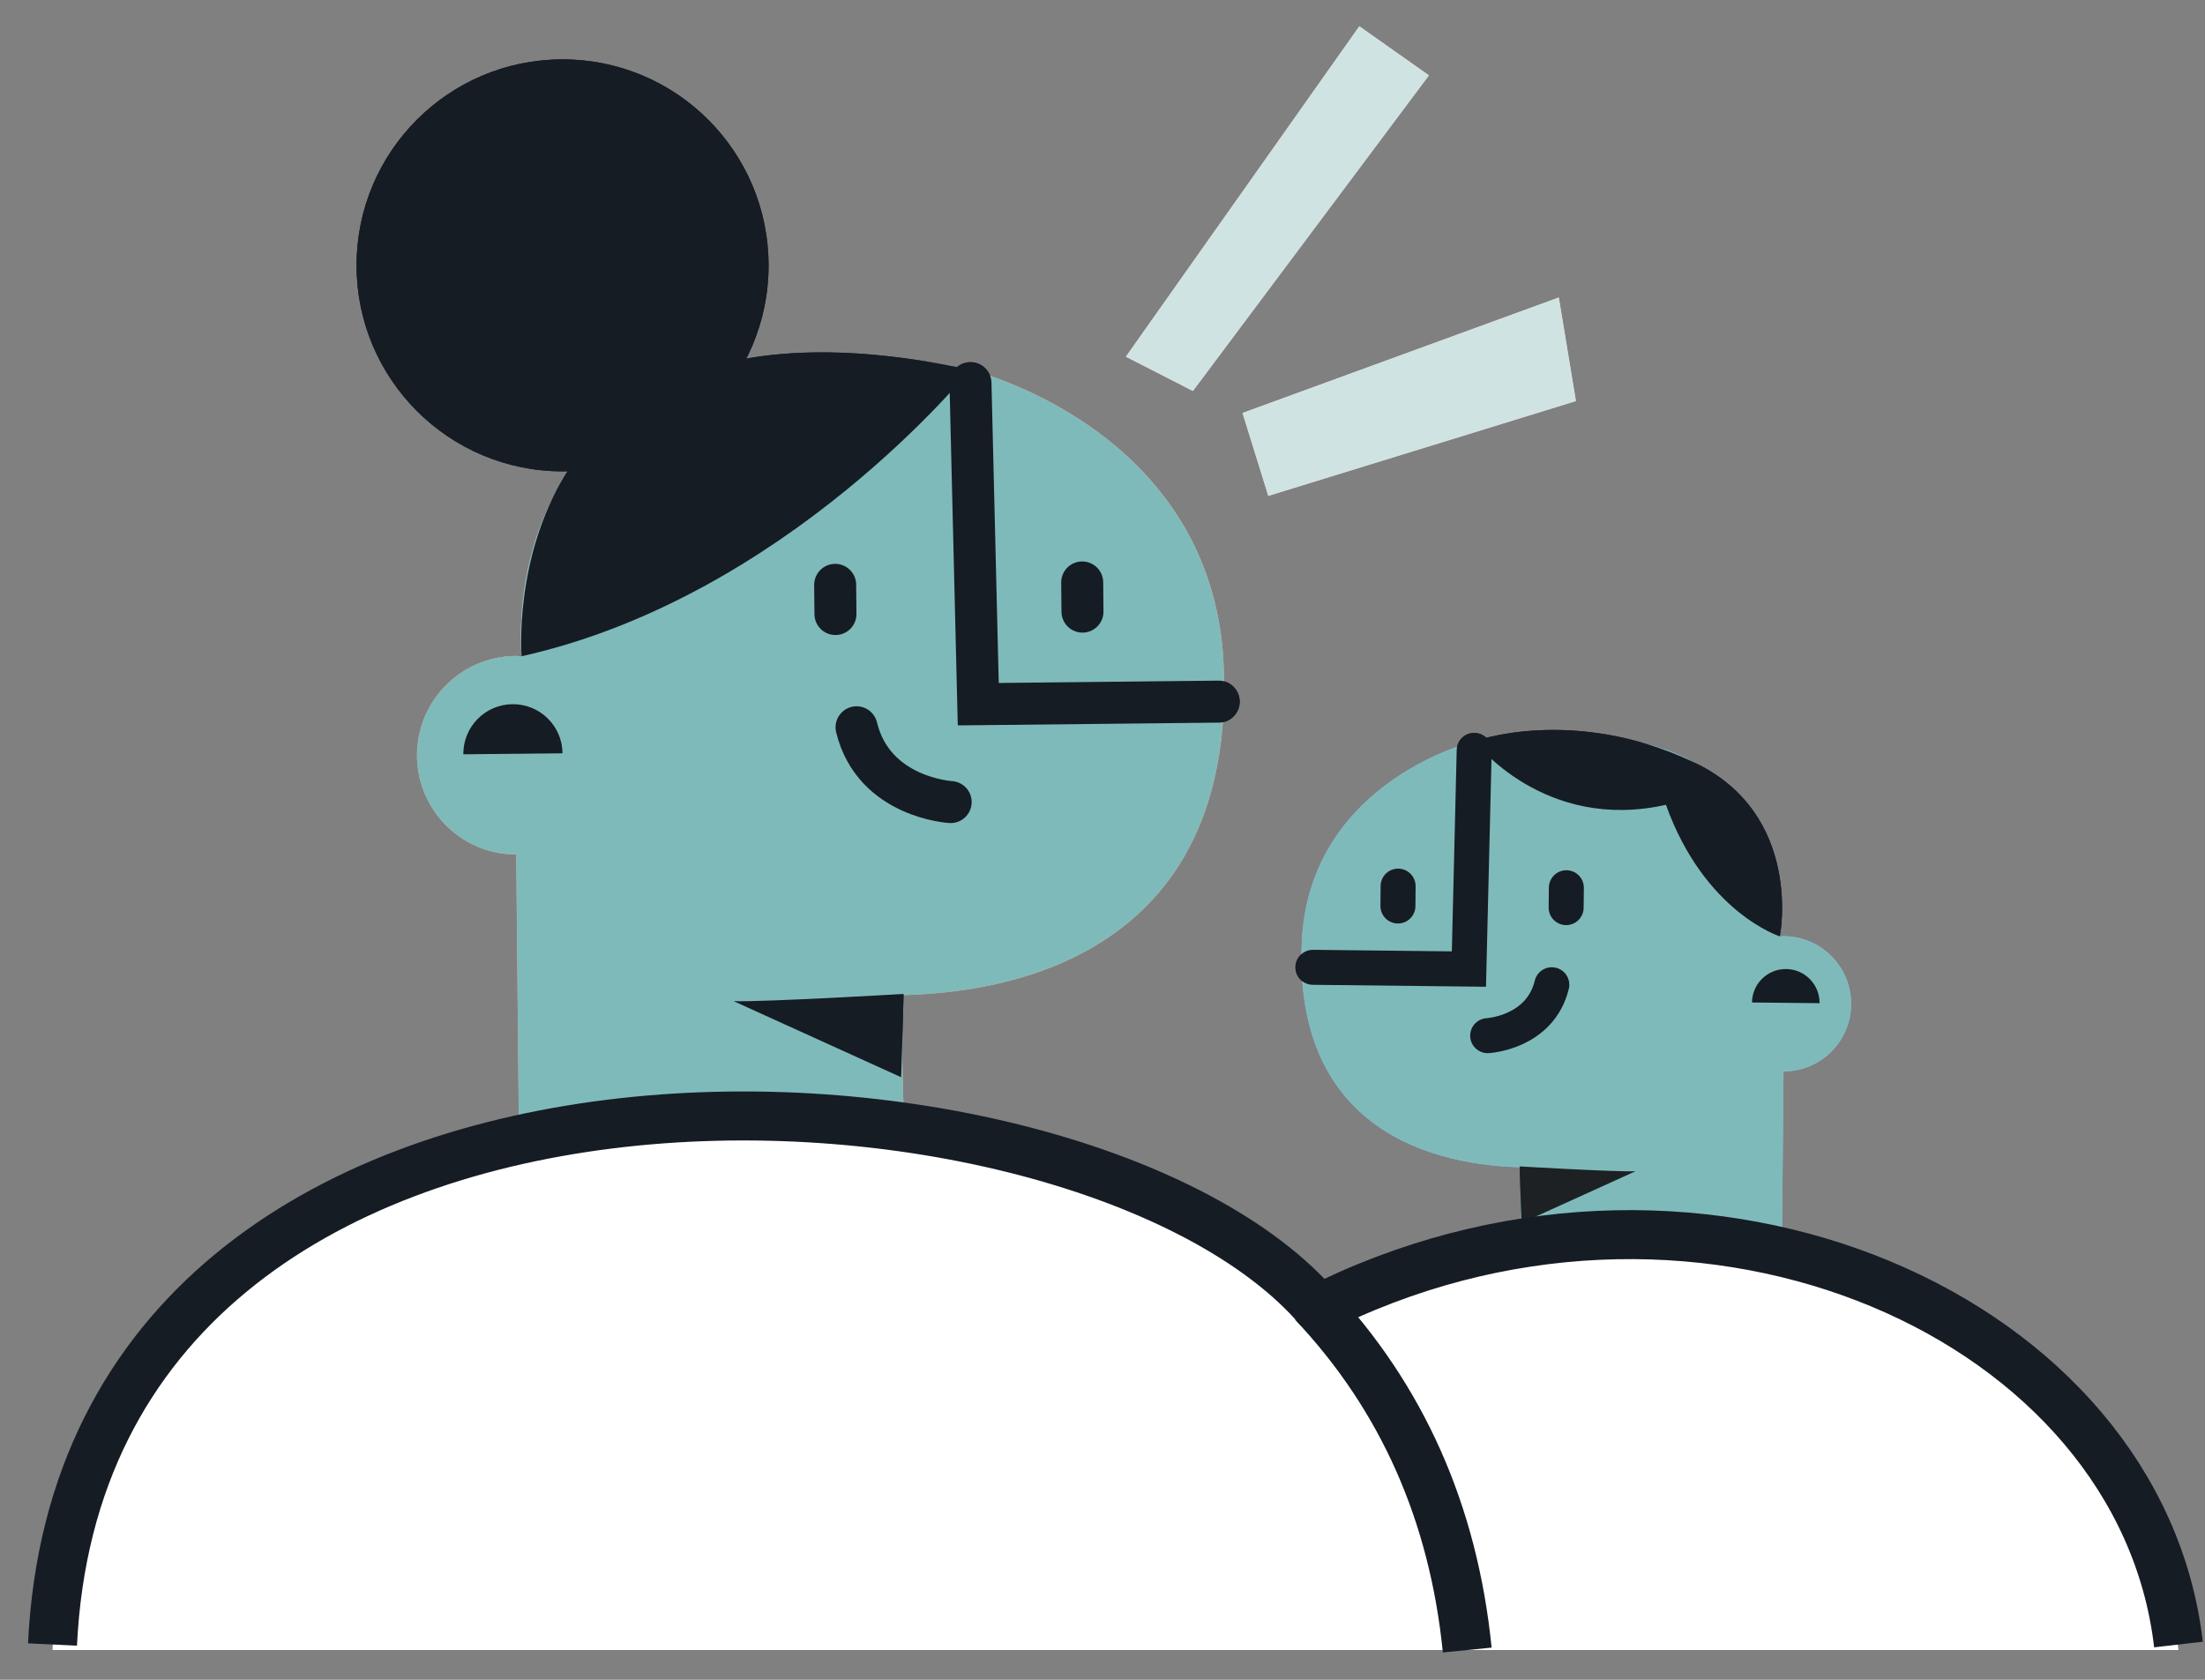
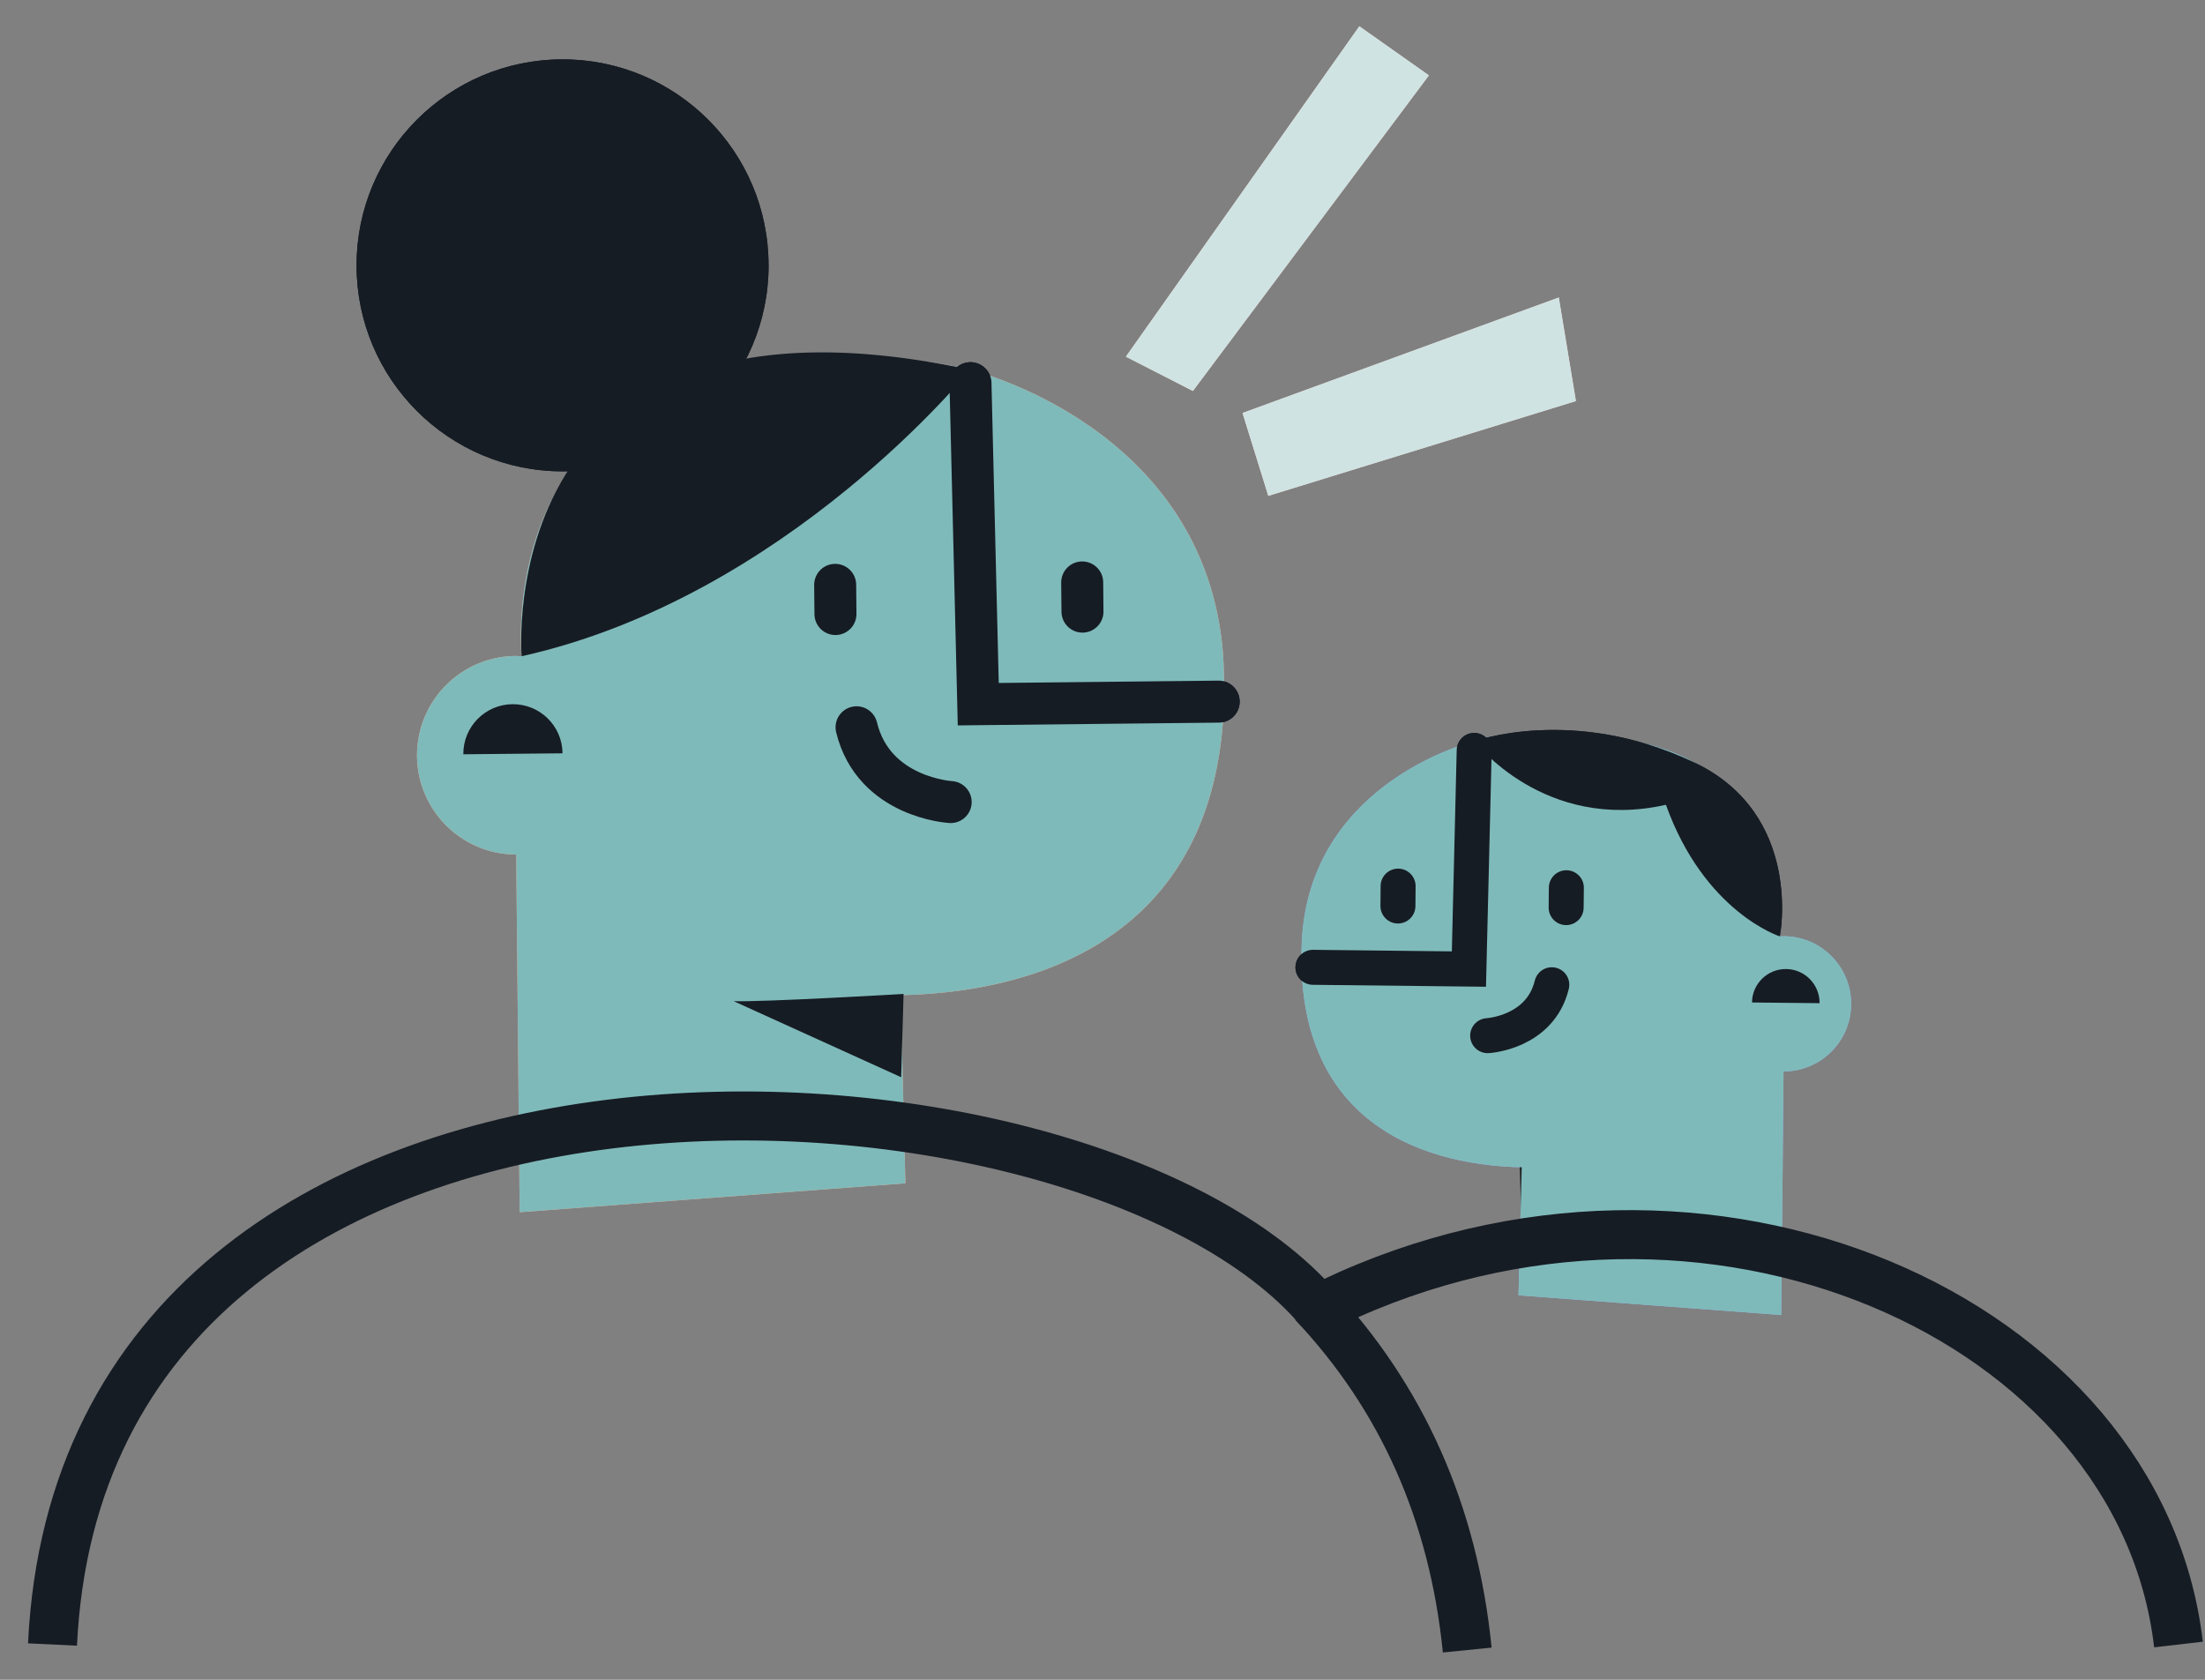
<svg xmlns="http://www.w3.org/2000/svg" width="63" height="48" viewBox="0 0 63 48">
  <rect x="0" y="0" width="63" height="48" fill="#808080" stroke="none" />
  <defs>
    <path id="prefix__a" d="M0 0.992L60.741 0.992 60.741 16 0 16z" />
  </defs>
  <g fill="none" fill-rule="evenodd">
    <path d="M0 0H64V64H0z" transform="translate(-.5 -9.25)" />
    <g>
      <path fill="#97B7F7" d="M49.475 26.002c-.041 0-.081.003-.122.005 0 0 .48-4.447-3.85-5.508-1.395-.341-3.197-.458-4.876-.067v.368l-.159 5.206.16-5.574s-4.577 1.093-4.922 5.53c-.334 5.207 3.224 6.577 6.272 6.643l-.092 3.659 7.505.563.038-3.782.015-1.697.014-1.481c1.06-.001 1.922-.853 1.932-1.913.01-1.068-.848-1.942-1.915-1.952" transform="translate(-.5 -9.25) translate(2 10)" />
      <path stroke="#161C24" stroke-linecap="round" d="M43.253 24.617L43.247 25.185M38.446 24.571L38.441 25.139" transform="translate(-.5 -9.25) translate(2 10)" />
      <path fill="#161C24" d="M50.488 27.915c.005-.533-.423-.97-.956-.975-.533-.005-.97.423-.975.956l1.931.02z" transform="translate(-.5 -9.25) translate(2 10)" />
      <path fill="#1D2124" d="M41.921 32.58s2.723.16 3.307.139l-3.26 1.48-.047-1.62z" transform="translate(-.5 -9.25) translate(2 10)" />
      <path fill="#161C24" d="M40.627 20.431s1.981 2.604 5.471 1.816c1.103 3.077 3.255 3.76 3.255 3.76s.69-3.489-2.464-4.979c-3.45-1.63-6.262-.597-6.262-.597" transform="translate(-.5 -9.25) translate(2 10)" />
      <path stroke="#161C24" stroke-linecap="round" d="M40.62 20.693L40.469 26.941 36.013 26.891M41.005 28.844s1.498-.08 1.832-1.455" transform="translate(-.5 -9.25) translate(2 10)" />
      <path fill="#FDA88E" d="M13.225 17.994c.061 0 .12.004.179.007 0 0-.704-6.53 5.654-8.087 2.048-.501 4.694-.672 7.159-.1v.543L26.45 18l-.233-8.185s6.719 1.606 7.227 8.123c.488 7.643-4.736 9.655-9.212 9.75l.137 5.375-11.021.826-.054-5.552-.024-2.493-.021-2.175c-1.553-.001-2.819-1.252-2.835-2.81-.015-1.567 1.244-2.85 2.811-2.865" transform="translate(-.5 -9.25) translate(2 10)" />
      <path stroke="#161C24" stroke-linecap="round" stroke-width="1.2" d="M22.362 15.962L22.37 16.796M29.42 15.893L29.428 16.727" transform="translate(-.5 -9.25) translate(2 10)" />
-       <path fill="#161C24" d="M11.738 20.804c-.007-.783.62-1.424 1.404-1.432.783-.007 1.424.621 1.43 1.404l-2.834.028zM24.317 27.652s-3.999.235-4.856.206l4.786 2.174.07-2.38zM26.217 9.815s-5.234 6.496-12.813 8.187c0 0-.918-11.131 12.813-8.187" transform="translate(-.5 -9.25) translate(2 10)" />
      <path stroke="#161C24" stroke-linecap="round" stroke-width="1.2" d="M26.228 10.199L26.45 19.372 33.32 19.299M25.662 22.169s-2.199-.12-2.689-2.137" transform="translate(-.5 -9.25) translate(2 10)" />
      <path fill="#161C24" d="M20.46 6.833c0 3.25-2.636 5.886-5.887 5.886-3.25 0-5.886-2.636-5.886-5.886 0-3.251 2.635-5.887 5.886-5.887 3.251 0 5.886 2.636 5.886 5.887" transform="translate(-.5 -9.25) translate(2 10)" />
      <g transform="translate(-.5 -9.25) translate(2 10) translate(0 30.242)" />
      <path fill="#FDD5C9" d="M30.668 9.442L37.338.001 39.326 1.404 32.583 10.422zM34.737 13.419L34.001 11.051 43.037 7.751 43.526 10.71z" transform="translate(-.5 -9.25) translate(2 10)" />
-       <path fill="#161C24" d="M36.26 36.833s3.534 4.45 4.192 9.409h2.055s-1.002-7.05-4.646-10.082c-1.044.373-1.6.673-1.6.673" transform="translate(-.5 -9.25) translate(2 10)" />
      <g>
        <path fill="#7FBABA" d="M49.475 26.002c-.041 0-.081.003-.122.005 0 0 .48-4.447-3.85-5.508-1.395-.341-3.197-.458-4.876-.067v.368l-.159 5.206.16-5.574s-4.577 1.093-4.922 5.53c-.334 5.207 3.224 6.577 6.272 6.643l-.092 3.659 7.505.563.038-3.782.015-1.697.014-1.481c1.06-.001 1.922-.853 1.932-1.913.01-1.068-.848-1.942-1.915-1.952" transform="translate(-.5 -9.25) translate(2 10)" />
        <path stroke="#161C24" stroke-linecap="round" d="M43.253 24.617L43.247 25.185M38.446 24.571L38.441 25.139" transform="translate(-.5 -9.25) translate(2 10)" />
        <path fill="#161C24" d="M50.488 27.915c.005-.533-.423-.97-.956-.975-.533-.005-.97.423-.975.956l1.931.02z" transform="translate(-.5 -9.25) translate(2 10)" />
-         <path fill="#1D2124" d="M41.921 32.58s2.723.16 3.307.139l-3.26 1.48-.047-1.62z" transform="translate(-.5 -9.25) translate(2 10)" />
        <path fill="#161C24" d="M40.627 20.431s1.981 2.604 5.471 1.816c1.103 3.077 3.255 3.76 3.255 3.76s.69-3.489-2.464-4.979c-3.45-1.63-6.262-.597-6.262-.597" transform="translate(-.5 -9.25) translate(2 10)" />
        <path stroke="#161C24" stroke-linecap="round" d="M40.62 20.693L40.469 26.941 36.013 26.891M41.005 28.844s1.498-.08 1.832-1.455" transform="translate(-.5 -9.25) translate(2 10)" />
        <path fill="#7FBABA" d="M13.225 17.994c.061 0 .12.004.179.007 0 0-.704-6.53 5.654-8.087 2.048-.501 4.694-.672 7.159-.1v.543L26.45 18l-.233-8.185s6.719 1.606 7.227 8.123c.488 7.643-4.736 9.655-9.212 9.75l.137 5.375-11.021.826-.054-5.552-.024-2.493-.021-2.175c-1.553-.001-2.819-1.252-2.835-2.81-.015-1.567 1.244-2.85 2.811-2.865" transform="translate(-.5 -9.25) translate(2 10)" />
        <path stroke="#161C24" stroke-linecap="round" stroke-width="1.2" d="M22.362 15.962L22.37 16.796M29.42 15.893L29.428 16.727" transform="translate(-.5 -9.25) translate(2 10)" />
        <path fill="#161C24" d="M11.738 20.804c-.007-.783.62-1.424 1.404-1.432.783-.007 1.424.621 1.43 1.404l-2.834.028zM24.317 27.652s-3.999.235-4.856.206l4.786 2.174.07-2.38zM26.217 9.815s-5.234 6.496-12.813 8.187c0 0-.918-11.131 12.813-8.187" transform="translate(-.5 -9.25) translate(2 10)" />
        <path stroke="#161C24" stroke-linecap="round" stroke-width="1.2" d="M26.228 10.199L26.45 19.372 33.32 19.299M25.662 22.169s-2.199-.12-2.689-2.137" transform="translate(-.5 -9.25) translate(2 10)" />
        <path fill="#161C24" d="M20.46 6.833c0 3.25-2.636 5.886-5.887 5.886-3.25 0-5.886-2.636-5.886-5.886 0-3.251 2.635-5.887 5.886-5.887 3.251 0 5.886 2.636 5.886 5.887" transform="translate(-.5 -9.25) translate(2 10)" />
        <g>
-           <path fill="#FFF" d="M0 16.158h60.742C59.66 6.818 46.995 1.464 36.285 6.586 29.536-1.33.911-2.82 0 16.158z" transform="translate(-.5 -9.25) translate(2 10) translate(0 30.242)" />
          <path stroke="#161C24" stroke-width="1.4" d="M36.196 6.43C29.446-1.485.911-2.977 0 16m60.742 0C59.66 6.66 47.229 1.119 36.52 6.24" transform="translate(-.5 -9.25) translate(2 10) translate(0 30.242)" />
        </g>
        <path fill="#CFE3E3" d="M30.668 9.442L37.338.001 39.326 1.404 32.583 10.422zM34.737 13.419L34.001 11.051 43.037 7.751 43.526 10.71z" transform="translate(-.5 -9.25) translate(2 10)" />
      </g>
      <path stroke="#161C24" stroke-width="1.4" d="M36.013 36.481c2.545 2.698 4.015 6.004 4.408 9.919" transform="translate(-.5 -9.25) translate(2 10)" />
    </g>
  </g>
</svg>